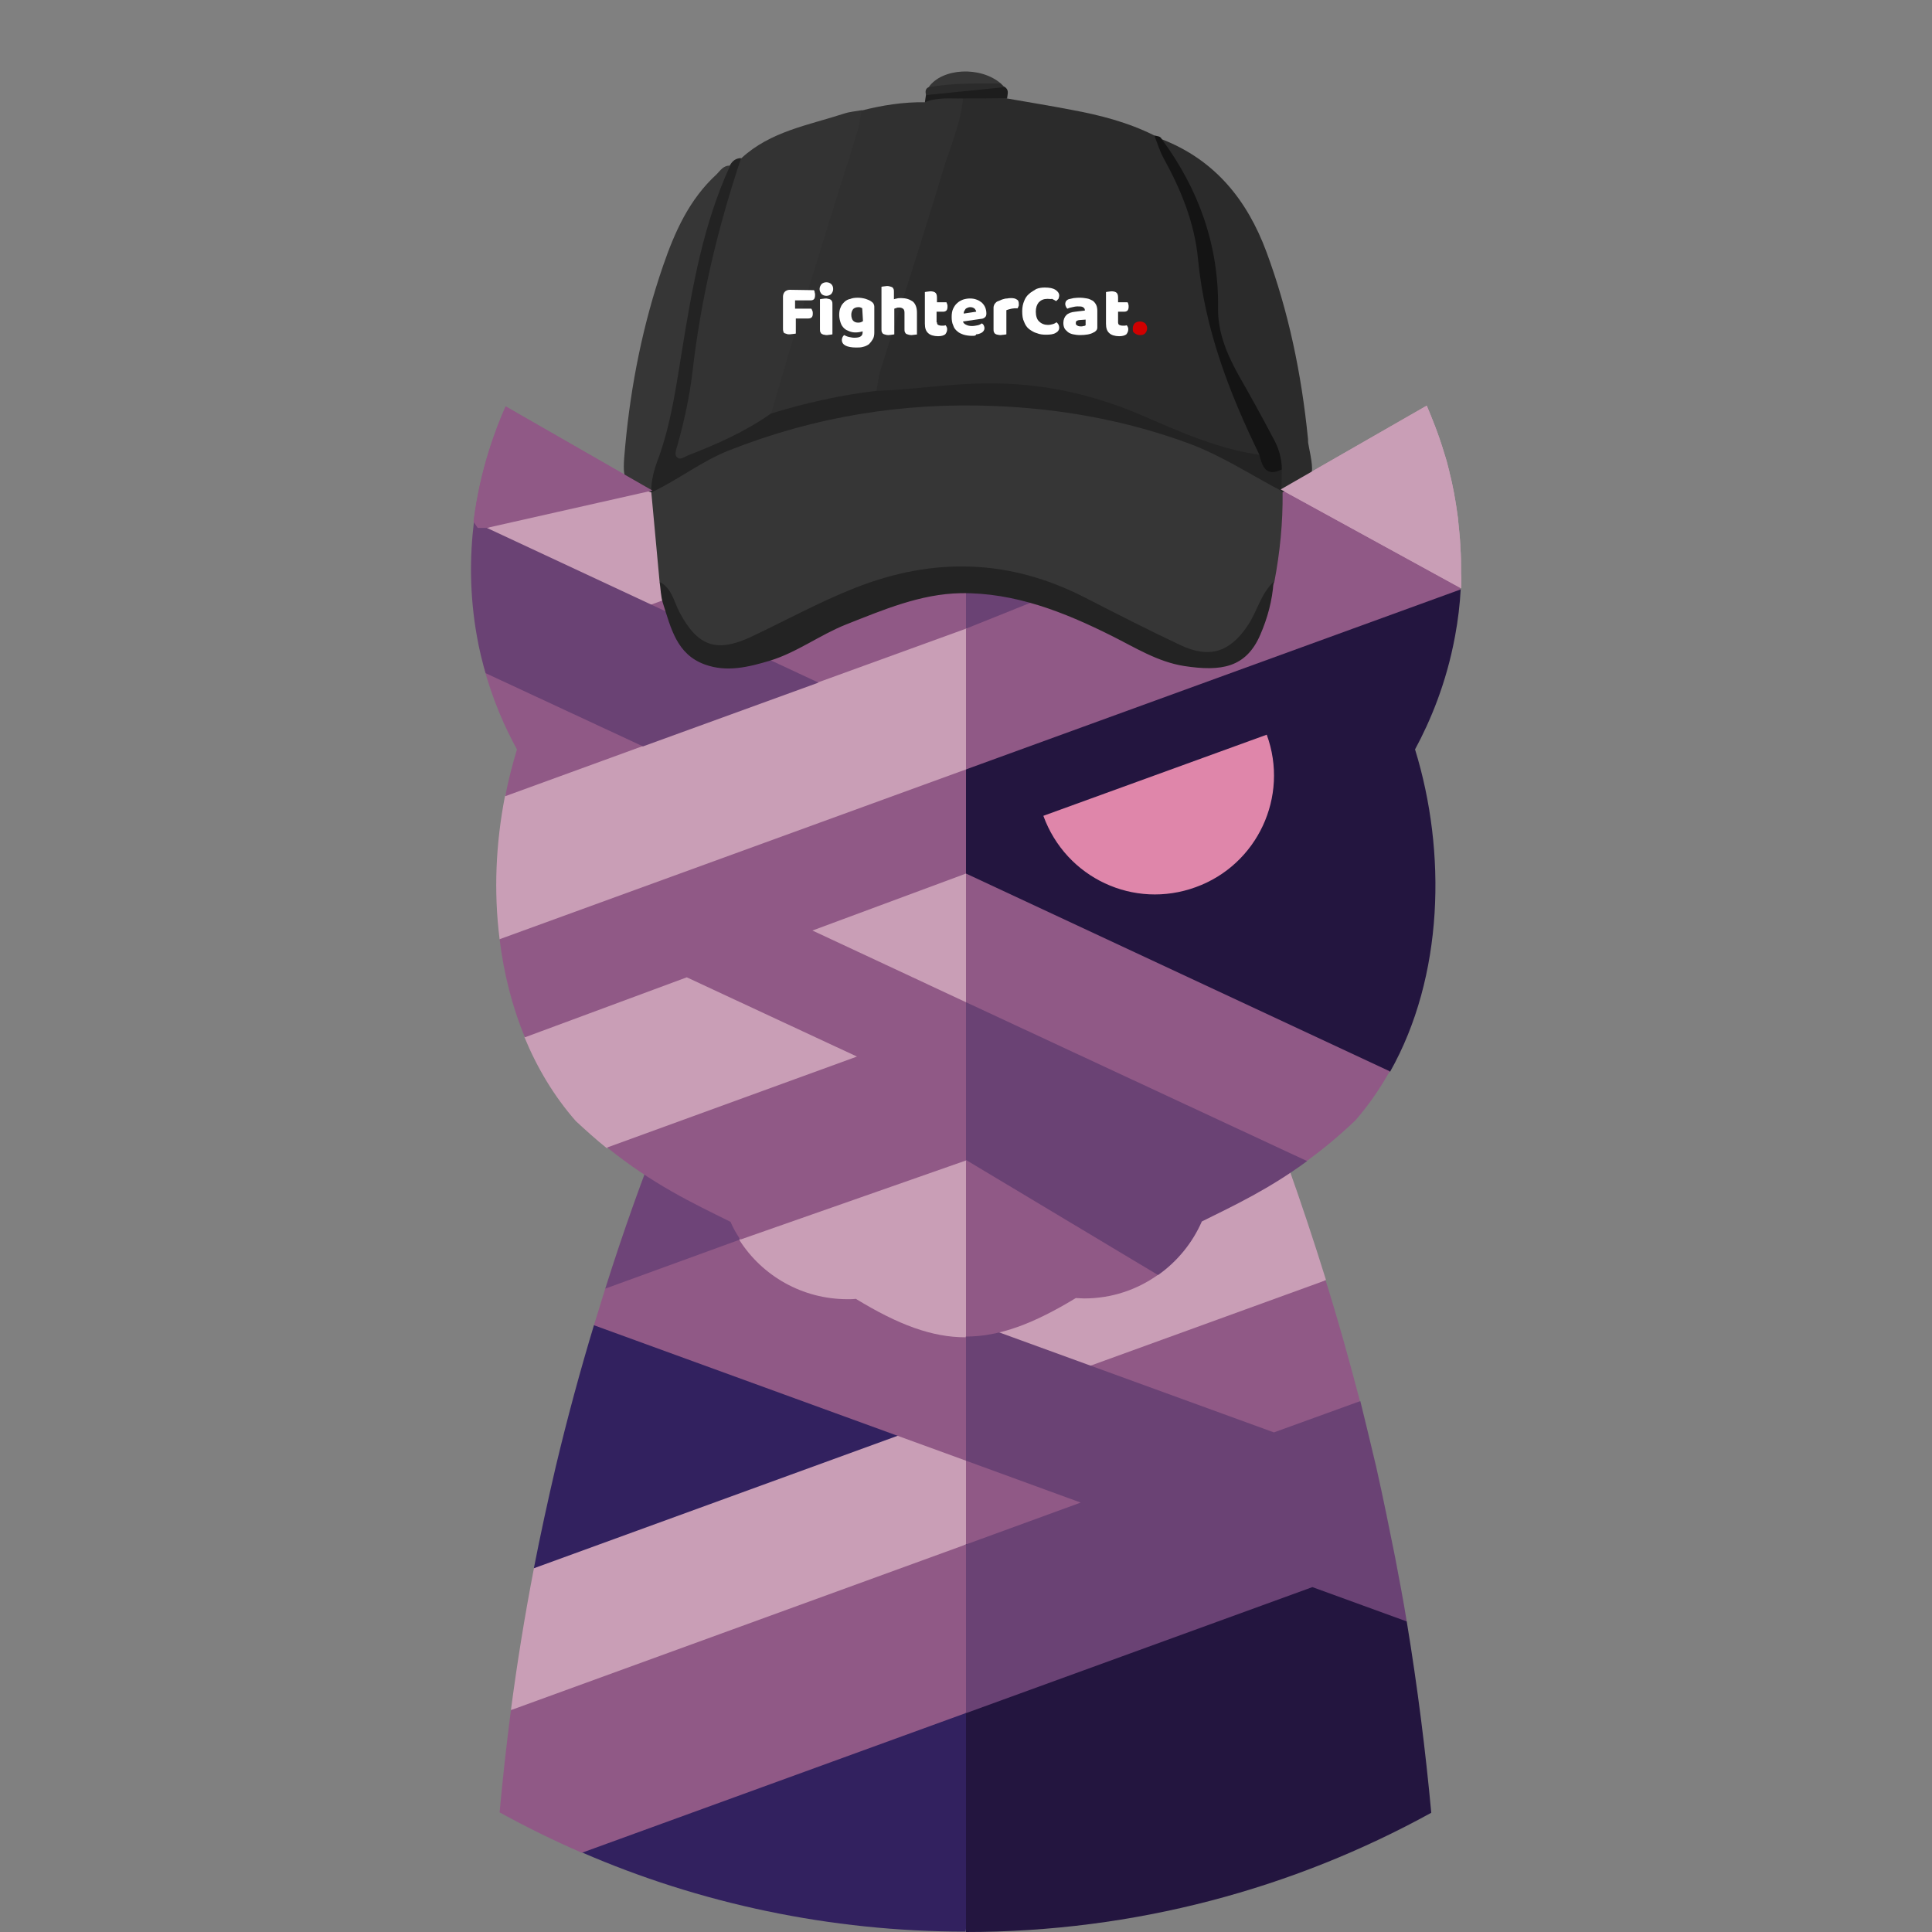
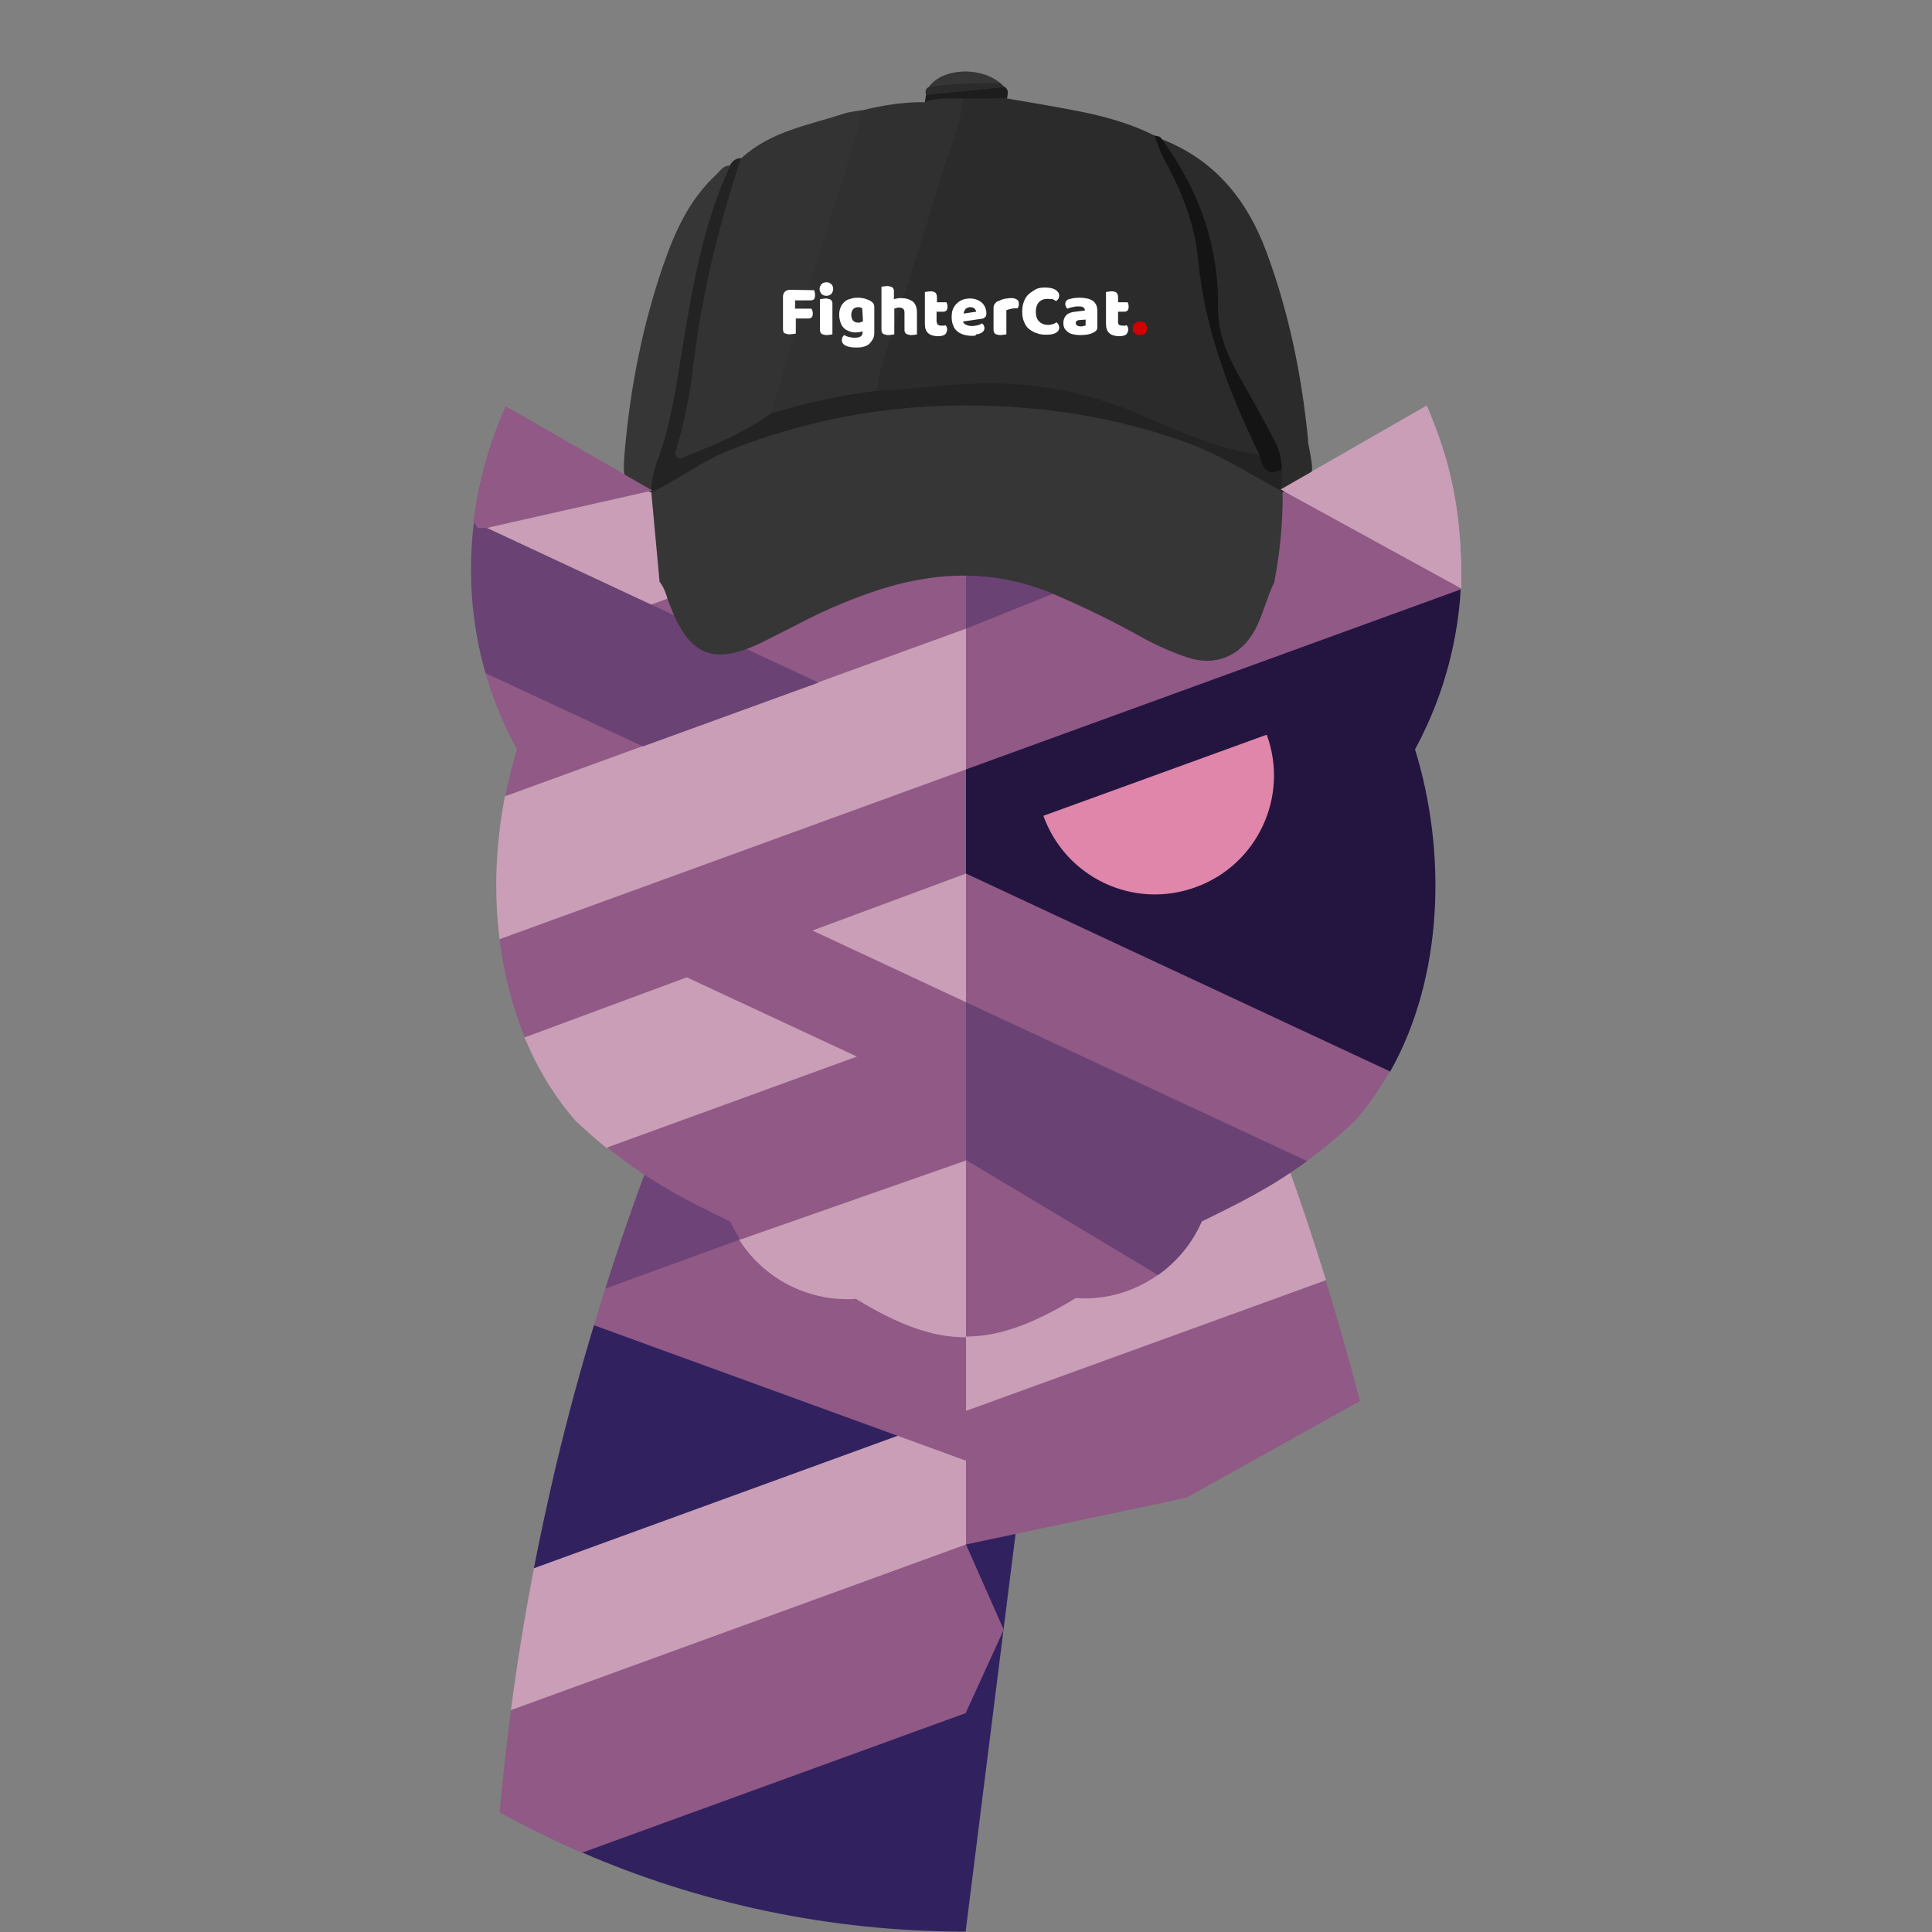
<svg xmlns="http://www.w3.org/2000/svg" version="1.1" id="Capa_1" x="0px" y="0px" viewBox="0 0 512 512" style="enable-background:new 0 0 512 512;" xml:space="preserve">
  <rect x="0" y="0" width="512" height="512" fill="#808080" stroke="none" />
  <style type="text/css">
	.st0{display:none;}
	.st1{display:inline;fill:#BBBDBF;}
	.st2{fill:#32215F;}
	.st3{fill:#23153F;}
	.st4{fill:#C99EB6;}
	.st5{fill:#905986;}
	.st6{fill:#6E4478;}
	.st7{fill:#6A4274;}
	.st8{fill:#DF86AA;}
	.st9{fill:#1A1A1B;}
	.st10{fill:#363636;}
	.st11{fill:#2B2B2B;}
	.st12{fill:#333333;}
	.st13{fill:#303030;}
	.st14{fill:#232323;}
	.st15{fill:#141414;}
	.st16{fill:#1D1D1D;}
	.st17{fill:#FFFFFF;}
	.st18{fill:#D00000;}
</style>
  <g class="st0">
    <path class="st1" d="M-227.6,20c0,0,2.8-0.2,7.6,0.2c4.8,0.4,11.7,1.4,19.7,3.7c4,1.2,8.3,2.7,12.5,4.9c4.3,2.1,8.7,4.6,12.9,7.7   c4.2,3,8.3,6.6,11.9,10.7c3.7,4,7.2,8.4,10,13.2c2.9,4.7,5.5,9.7,7.4,14.8c1.1,2.5,1.8,5.1,2.7,7.7c0.8,2.6,1.4,5.1,2.1,7.7   c1.1,5.1,1.4,10.2,1.2,15c-0.1,4.8-0.9,9.3-1.8,13.3c-0.5,2-1,4-1.6,5.8s-1.2,3.5-1.3,5.2c-0.3,3.3,0.7,6.2,1.1,8.6   c0.4,2.4,0.5,4.3,0.3,5.6c0,0.7-0.2,1.1-0.2,1.5c0,0.3-0.1,0.5-0.1,0.5l0,0l0,0c0,0,0-0.2,0.1-0.5c0-0.3,0.1-0.8,0.1-1.5   c0.1-1.3,0-3.2-0.5-5.6c-0.4-2.4-1.5-5.2-1.2-8.7c0.1-1.7,0.7-3.5,1.2-5.3c0.6-1.8,1-3.7,1.5-5.8c0.8-4.1,1.5-8.5,1.6-13.2   s-0.1-9.7-1.2-14.8c-0.7-2.5-1.2-5.1-2-7.6s-1.6-5.1-2.6-7.6c-1.8-5.1-4.3-10.1-7.1-14.8c-2.8-4.8-6.2-9.2-9.8-13.2   c-3.7-4-7.8-7.5-12-10.5c-8.5-6-17.4-9.9-25.3-12.3c-4-1.2-7.7-2.1-11-2.8c-3.3-0.6-6.2-1-8.6-1.2C-224.9,20-227.6,20.1-227.6,20   C-227.7,20.1-227.7,20.1-227.6,20C-227.7,20-227.7,20-227.6,20z" />
  </g>
  <path class="st2" d="M157.4,351.2c-3.6,11.9-7,24.4-10.1,37.4c-2.1,9-4.1,18.2-5.8,26.9l12.7,75.4c31.1,13.5,65.7,21,101.7,21  l14.6-116.3l-14.5-97L157.4,351.2z" />
-   <path class="st3" d="M326.9,375.7l14.2-67.1c-1.2-3.4-2.4-6.7-3.7-10H256V512c44.7,0,86.8-11.5,123.3-31.6  c-1.5-16.2-3.6-33.1-6.5-50.7L326.9,375.7z" />
  <path class="st4" d="M256,409.3l10.1-18.4l-10.1-17l-114.5,41.7c-2.5,12.9-4.5,25.4-6.1,37.6l68.6-15.5L256,409.3z" />
  <path class="st5" d="M256,409.3l-120.6,43.9c-1.2,9.3-2.2,18.3-3,27.1c7.1,3.9,14.4,7.5,21.8,10.7l101.7-37l10.1-22.1L256,409.3z" />
  <path class="st5" d="M157.4,351.2l98.6,35.9l8.5-17.5l-8.5-19.7l-59.9-21.4l-20.1-0.9l-15.6,13.9C159.4,344.7,158.4,348,157.4,351.2  L157.4,351.2z" />
  <path class="st6" d="M160.4,341.5l35.7-13l59.9-21l4.1-3.4l-4.1-5.4h-80.1l-0.3,0.1C170.3,312,165.2,326.3,160.4,341.5z" />
  <path class="st4" d="M256,339.6v34.3l49.6-11.5l45.8-23.2c-3.3-10.6-6.7-20.8-10.2-30.6L256,339.6z" />
  <path class="st5" d="M256,409.3l58.4-12.4l46-25.6c-2.9-11.1-5.9-21.8-9.1-32L256,373.9V409.3z" />
-   <path class="st7" d="M372.8,429.7c-0.9-5.6-2-11.3-3.1-17.1l0,0c-1.6-8-3.2-15.9-5-23.9c-1.4-5.9-2.8-11.7-4.2-17.4l-22.9,8.3  L256,349.9v37.2l30.4,11.1L256,409.3V454l91.8-33.4L372.8,429.7z" />
  <path class="st4" d="M256,131.4c-24.6,0.5-45.2,1.1-64.8,9.1c-7.6-4.3-15.1-8.7-22.7-13l-29-7.8l-14,18.6l23.4,33.9l-15.1,38.9  c-2.4,12.4-3,25.1-1.4,37.8l9.1,11.1l-2.5,14.9c3.3,8,7.8,15.6,13.6,22.2c2.8,2.6,5.5,5,8.1,7.1l35.8,2.7l-0.5,21.8  c6,9.4,16.6,15.6,28.6,15.6c0.8,0,1.5,0,2.2-0.1c11.3,6.9,20.2,10.2,29.1,10.2L288.4,237L256,131.4z" />
  <path class="st5" d="M168.5,127.5c-11.5-6.6-23-13.2-34.5-19.8c-2.6,5.9-6.8,16.7-8.5,30.6l1.1,1.6h2.4L168.5,127.5z" />
  <path class="st5" d="M256,203.9l-123.6,45c1.1,9,3.3,17.8,6.7,26L182,259l45.1,21l-66.2,24.1c12.2,9.8,22.4,14.6,32.7,19.7  c0.7,1.7,1.6,3.2,2.6,4.7l59.9-21l14.6-21.5L256,265.6l-40.7-19l40.7-15.1l8.5-13.4L256,203.9z" />
  <path class="st5" d="M137,198.6c-1.2,4-2.3,8.2-3.1,12.4l36.5-13.3l17.7-13.7l28.8-3.2l39.1-14.2l8.5-20.4l-8.5-14.8  c-1.5,0-3,0.1-4.5,0.1l-123.4,44.9C130.5,185.4,133.8,192.8,137,198.6L137,198.6z" />
  <path class="st7" d="M216.9,180.9l-91.3-42.6c-1.1,9-1.2,19.3,0.8,30.4c0.6,3.4,1.4,6.7,2.3,9.7l41.7,19.4L216.9,180.9z" />
  <path class="st3" d="M296.1,163.1L256,203.9v27.7l36.3,51l76.1,1.4c14.2-25.2,15-58.2,6.6-85.4c4-7.4,8.3-17.5,10.6-30  c0.8-4.3,1.3-8.5,1.5-12.5L296.1,163.1z" />
  <path class="st8" d="M316.9,235.1c16.3-5.9,24.8-24,18.8-40.4l-59.2,21.5C282.5,232.7,300.5,241.1,316.9,235.1L316.9,235.1z" />
  <path class="st5" d="M256,231.5v122.7c8.9,0,17.9-3.4,29.1-10.2c0.7,0,1.5,0.1,2.2,0.1c7.3,0,14-2.3,19.5-6.2l6.8-24.1l32.7-6.1  c4.1-3,8.4-6.5,12.9-10.8c3.5-4,6.5-8.4,9.1-13L256,231.5z" />
  <path class="st7" d="M256,265.6v41.8l50.9,30.5c5.1-3.6,9.1-8.5,11.6-14.2c8.9-4.4,17.8-8.6,27.9-16L256,265.6z" />
  <path class="st7" d="M256,131.4v35.2l40.1-3.5l24.7-22.6C301.2,132.5,280.6,131.9,256,131.4L256,131.4z" />
  <path class="st5" d="M256,203.9l131.1-47.7L371.8,132l-32.5-2l-18.5,10.6l-64.8,26L256,203.9L256,203.9z" />
  <path class="st4" d="M387.2,152c0-2.4,0-4.8-0.2-7.1c0-0.1,0-0.2,0-0.4c-0.1-2.3-0.4-4.6-0.6-6.8c0-0.1,0-0.1,0-0.2  c-0.3-2.2-0.6-4.3-1-6.4V131c-0.4-2.1-0.8-4-1.3-5.9c0,0,0,0,0-0.1c-0.4-1.6-0.8-3.2-1.3-4.7l0,0c-1.6-5.4-3.4-9.7-4.7-12.8  c-12.9,7.4-25.8,14.8-38.7,22.2l47.8,26.2C387.3,154.6,387.3,153.3,387.2,152L387.2,152C387.2,152.2,387.2,152.1,387.2,152  L387.2,152z" />
  <path class="st9" d="M175-4.1l0.1,0.1C175.1-4.1,175.1-4.1,175-4.1z" />
  <g>
    <path class="st10" d="M174.8,154.2c-0.7-7.9-1.5-15.9-2.2-23.8c1.7-4.1,5.5-5.7,9.1-7.4c13.7-6.7,27.5-12.9,42.8-15.4   c21.6-3.5,43.1-3.9,64.6,0.3c14.5,2.9,28.2,8.3,41.5,14.6c3.3,1.5,6.8,3.8,9,7.2c0.1,0.3,0.2,0.5,0.3,0.8c0.1,8-0.7,15.9-2.2,23.8   c-2,4.1-3,8.7-5.2,12.8c-3.9,6.9-10.5,9.6-17.9,7.1c-4.1-1.4-8-3.1-11.8-5.2c-7.5-4.2-15.3-8-23.2-11.4   c-16.6-7.2-33.2-6.2-49.9-0.2c-6.4,2.3-12.6,5-18.6,8.2c-3.1,1.6-6.2,3.1-9.3,4.7c-12.6,6.1-19.1,3.5-24.1-9.5   C176.7,158.6,176.4,156.1,174.8,154.2z" />
    <path class="st11" d="M266.9,26.1c5.7,1,11.3,1.9,17,3c7.6,1.4,15,3.3,22,6.8c7.4,9.8,12.6,20.8,13.7,32.9   c1.5,15.4,5.2,29.8,12.8,43.3c1.5,2.7,3.9,5.6,1.6,9.1c-3.1,2.4-6,0.4-8.7-0.9c-12.4-5.9-25.5-9.6-38.5-13.5   c-11.3-3.4-23.1-3.3-34.9-2.5c-6.6,0.5-13.3,2.6-20,0.3c-1.9-2.3-1.8-4.8-0.9-7.5c6.8-21.4,13.3-42.9,20.2-64.3   c0.9-2.9,1.7-6.1,4.5-8C259.4,24.8,263.4,23.6,266.9,26.1z" />
    <path class="st12" d="M196.5,41.9c7.7-7.1,17.7-8.7,27.2-11.8c1.5-0.5,3.1-0.6,4.7-0.9c2.7,1.8,1.9,4.2,1.2,6.6   C225.4,50,220.8,64,216.4,78c-3.4,10.8-6.4,21.8-10.5,32.4c-0.5,1.6-1.9,2.3-3.2,2.9c-6.8,3.1-13.6,6.1-20.4,9.2   c-1.5,0.7-2.7,1.1-4,0c-1.4-1-1.3-2.5-0.8-3.9c5.2-17.6,5.6-36.1,10.5-53.8c1.7-6.2,3.7-12.4,5.4-18.6   C193.9,44.6,194.9,43,196.5,41.9z" />
    <path class="st13" d="M204.4,109.5c2.9-10,5.8-20,8.9-29.9c4.6-15,9.3-30,14-45c0.5-1.7,0.7-3.6,1-5.3c5.5-1.4,11.1-2.3,16.8-2.2   c3-3.5,6.5-3.3,10.1-1c-0.6,6.7-3.4,12.8-5.3,19.1c-5.3,17.7-11.1,35.4-16.6,53c-0.5,1.7-0.7,3.6-1,5.3c-0.7,2.3-2.5,3-4.5,3.2   c-6.1,0.5-11.9,2.5-17.9,3.7C207.9,110.9,205.9,111.7,204.4,109.5z" />
-     <path class="st14" d="M174.8,154.2c3.3,1.7,3.8,5.3,5.3,8.1c4.8,9,9.8,10.8,19.1,6.4c9.1-4.3,18-9.2,27.4-12.9   c20.8-8.2,41-7.7,61,2.6c8.4,4.3,16.8,8.6,25.3,12.6c7.7,3.6,13.1,1.8,17.8-5.3c2.5-3.7,3.4-8.3,6.8-11.5c-0.3,4.9-1.6,9.6-3.5,14   c-3.8,8.8-10.4,9.8-20.2,8.3c-7-1.1-13-4.9-19.2-8c-12.6-6.3-25.7-11.5-40-11.3c-10.7,0.2-20.5,4.4-30.4,8.3   c-7,2.8-13,7.4-20.2,9.6c-5.7,1.7-11.4,3.1-17.2,1c-7.5-2.7-9-9.7-11.1-16.2C175.1,158.1,175.1,156.1,174.8,154.2z" />
    <path class="st11" d="M307.9,36.9c14.1,5.5,22.6,16.1,27.7,29.8c5.9,15.9,9.3,32.4,11,49.3c0.1,0.5,0,1,0.1,1.5   c1.9,9.7,1.9,9.7-7,13l-0.2-0.4c-1.5-1.4-1.9-3.3-2.1-5.3c-1.4-8.5-6.4-15.5-10-23.1c-3-6.4-5.5-12.8-6.1-19.8   c-1.2-15-4.4-29.4-12.8-42.2C308,38.8,307.3,38,307.9,36.9z" />
    <path class="st14" d="M339.7,124.4c0,1.9-0.1,3.8-0.1,5.7c-8.2-4.3-15.9-9.4-24.6-12.6c-16.6-6.1-33.8-9.2-51.4-9.9   c-24.3-1-47.8,2.8-70.5,11.8c-7.3,2.9-13.4,7.8-20.5,11.1l0,0c-1.6-1.9-2.5-3.9-1.6-6.4c6.5-17,6.8-35.3,11.2-52.7   c2-8,3.1-16.3,7.8-23.4c1-1.5,1.9-3,3.4-4.1c0.6-1.2,1.6-2,3-2c-6.2,18.5-10.7,37.4-12.9,56.8c-0.8,6.6-2.2,13-4,19.4   c-0.3,0.9-0.7,2.2-0.3,2.8c0.8,1.3,2.1,0.2,3.1-0.2c7.7-3,15.2-6.3,22-11.1c9.1-2.8,18.4-4.9,27.8-6c9.9-0.3,19.7-2,29.7-2   c14.3-0.1,27.6,2.8,40.9,8.5c9.9,4.3,19.9,8.8,30.9,10.4C336.6,120.4,337.3,123.6,339.7,124.4z" />
    <path class="st10" d="M193.5,43.9c-7.1,15.4-10,32-12.7,48.6c-1.6,9.7-2.9,19.5-6.3,28.9c-1.1,2.9-2,5.9-1.9,9.1   c-7.7-2.7-7.8-2.7-6.9-12.4c1.5-16.2,4.7-32.2,10-47.6c3.1-9,6.9-17.6,14.2-24.3C190.9,45.2,191.7,43.8,193.5,43.9z" />
    <path class="st15" d="M339.7,124.4c-4.2,2.1-5.2-0.8-6-4c-8-16.4-14.4-33.2-16.2-51.6c-0.9-9.7-4.5-18.5-9.2-27   c-1-1.9-1.6-3.9-2.4-5.9c0.7,0.2,1.6,0.1,2,1c9.8,13.3,15.1,28.1,14.9,44.7c-0.1,6.3,2.2,11.9,5.2,17.4c3.2,5.6,6.3,11.2,9.3,16.9   C338.8,118.5,339.7,121.4,339.7,124.4z" />
    <path class="st16" d="M255.2,26.1c-3.4,0.1-6.8-0.4-10.1,1c0.1-0.7,0.2-1.3,0.3-2c6.7-3.6,13.6-4.3,20.8-2.1c1.3,0.8,0.8,1.9,0.7,3   C263,26.1,259.1,26.1,255.2,26.1z" />
    <path class="st10" d="M246.1,23.1c3.6-5.1,13.7-5.6,19.1-1C258.9,22.9,252.5,23.8,246.1,23.1z" />
    <path class="st11" d="M246.1,23.1c6.3-1.1,12.7-1,19.1-1c0.3,0.3,0.7,0.7,1,1c-6.9,0.7-13.9,1.4-20.8,2.1   C245.2,24.3,245.2,23.5,246.1,23.1z" />
  </g>
  <g>
    <path class="st17" d="M215.7,76.9c0.1,0.1,0.2,0.3,0.2,0.6c0.1,0.2,0.1,0.5,0.1,0.7c0,0.5-0.1,0.9-0.3,1.1   c-0.2,0.2-0.5,0.3-0.9,0.3h-4.1v2.2h4.3c0.1,0.1,0.2,0.3,0.3,0.6c0.1,0.2,0.1,0.5,0.1,0.7c0,0.5-0.1,0.8-0.3,1   c-0.2,0.2-0.5,0.3-0.9,0.3h-3.3v4c-0.1,0-0.4,0.1-0.7,0.1s-0.6,0.1-0.9,0.1c-0.3,0-0.6,0-0.8-0.1c-0.2-0.1-0.4-0.1-0.6-0.2   c-0.2-0.1-0.3-0.3-0.3-0.5c-0.1-0.2-0.1-0.5-0.1-0.8v-8.4c0-0.5,0.2-1,0.5-1.3c0.3-0.3,0.8-0.5,1.3-0.5L215.7,76.9L215.7,76.9z" />
    <path class="st17" d="M217.2,76.6c0-0.5,0.2-0.9,0.5-1.3c0.3-0.3,0.8-0.5,1.3-0.5s1,0.2,1.3,0.5c0.3,0.3,0.5,0.7,0.5,1.3   c0,0.5-0.2,0.9-0.5,1.3c-0.3,0.3-0.8,0.5-1.3,0.5s-1-0.2-1.3-0.5C217.4,77.5,217.2,77.1,217.2,76.6z M220.6,88.6   c-0.1,0-0.3,0.1-0.6,0.1c-0.3,0-0.6,0.1-0.8,0.1c-0.3,0-0.5,0-0.8-0.1c-0.2,0-0.4-0.1-0.6-0.2c-0.2-0.1-0.3-0.3-0.4-0.5   c-0.1-0.2-0.1-0.5-0.1-0.8v-7.9c0.1,0,0.3-0.1,0.6-0.1c0.3,0,0.6-0.1,0.8-0.1c0.3,0,0.5,0,0.8,0.1c0.2,0,0.4,0.1,0.6,0.2   c0.2,0.1,0.3,0.3,0.4,0.5c0.1,0.2,0.1,0.5,0.1,0.8V88.6z" />
    <path class="st17" d="M227.3,78.9c0.7,0,1.4,0.1,2.1,0.3c0.6,0.2,1.1,0.4,1.5,0.7c0.3,0.2,0.5,0.4,0.6,0.6c0.1,0.2,0.2,0.5,0.2,0.8   v6.8c0,0.7-0.1,1.3-0.4,1.8c-0.3,0.5-0.6,0.9-1,1.3c-0.4,0.3-1,0.6-1.5,0.7c-0.6,0.2-1.3,0.2-1.9,0.2c-1.3,0-2.2-0.2-2.8-0.5   c-0.6-0.3-1-0.8-1-1.5c0-0.3,0.1-0.6,0.2-0.8c0.1-0.2,0.3-0.4,0.4-0.5c0.4,0.2,0.8,0.4,1.3,0.5s0.9,0.2,1.4,0.2   c0.7,0,1.3-0.1,1.6-0.3c0.4-0.2,0.6-0.6,0.6-1.1v-0.3c-0.5,0.2-1.3,0.3-1.9,0.3s-1.1-0.1-1.6-0.3c-0.5-0.2-1-0.4-1.4-0.8   c-0.4-0.4-0.7-0.8-0.9-1.4s-0.4-1.3-0.4-2.1c0-0.8,0.1-1.5,0.4-2.1c0.2-0.6,0.6-1,1-1.4c0.4-0.4,1-0.7,1.6-0.8   C225.8,79,226.6,78.9,227.3,78.9z M228.5,81.7c-0.1-0.1-0.2-0.1-0.4-0.2c-0.2-0.1-0.4-0.1-0.6-0.1c-0.6,0-1.1,0.2-1.4,0.5   c-0.3,0.4-0.5,0.9-0.5,1.5c0,0.7,0.2,1.3,0.5,1.6c0.3,0.3,0.7,0.5,1.3,0.5c0.5,0,0.9-0.1,1.3-0.4L228.5,81.7L228.5,81.7z" />
    <path class="st17" d="M243.1,88.6c-0.1,0-0.3,0.1-0.6,0.1c-0.3,0-0.6,0.1-0.9,0.1s-0.5,0-0.8-0.1c-0.3-0.1-0.4-0.1-0.6-0.2   s-0.3-0.3-0.4-0.5c-0.1-0.2-0.1-0.5-0.1-0.8v-4.3c0-0.5-0.1-0.9-0.4-1.1c-0.3-0.2-0.6-0.3-1-0.3c-0.3,0-0.5,0-0.7,0.1   c-0.2,0.1-0.4,0.1-0.6,0.2v6.8c-0.1,0-0.3,0.1-0.6,0.1c-0.3,0-0.6,0.1-0.9,0.1s-0.5,0-0.8-0.1c-0.3-0.1-0.4-0.1-0.6-0.2   s-0.3-0.3-0.4-0.5c-0.1-0.2-0.1-0.5-0.1-0.8V76c0.1,0,0.3-0.1,0.6-0.1c0.3,0,0.6-0.1,0.8-0.1c0.3,0,0.5,0,0.8,0.1   c0.3,0.1,0.4,0.1,0.6,0.2s0.3,0.3,0.4,0.5c0.1,0.2,0.1,0.5,0.1,0.8v1.9c0.2-0.1,0.4-0.1,0.8-0.2c0.3-0.1,0.7-0.1,1.1-0.1   c1.3,0,2.2,0.3,3.1,0.9c0.7,0.6,1.1,1.6,1.1,2.9v5.9L243.1,88.6L243.1,88.6z" />
    <path class="st17" d="M248.3,85.4c0,0.3,0.1,0.6,0.3,0.7s0.5,0.2,0.9,0.2c0.2,0,0.4,0,0.6,0c0.2,0,0.4-0.1,0.5-0.1   c0.1,0.1,0.2,0.3,0.3,0.5c0.1,0.2,0.1,0.4,0.1,0.6c0,0.5-0.2,0.9-0.5,1.3c-0.4,0.3-1,0.5-1.9,0.5c-1.1,0-2.1-0.3-2.6-0.8   c-0.6-0.5-0.9-1.3-0.9-2.5v-8.4c0.1,0,0.3-0.1,0.6-0.1c0.3,0,0.5-0.1,0.8-0.1c0.6,0,1,0.1,1.3,0.3c0.3,0.2,0.5,0.6,0.5,1.3v1.3h2.5   c0.1,0.1,0.1,0.3,0.2,0.5c0.1,0.2,0.1,0.4,0.1,0.7c0,0.4-0.1,0.8-0.3,1c-0.2,0.2-0.5,0.3-0.8,0.3h-1.8V85.4L248.3,85.4z" />
    <path class="st17" d="M257.6,89c-0.8,0-1.5-0.1-2.2-0.3c-0.6-0.2-1.3-0.5-1.7-0.9c-0.5-0.4-0.9-0.9-1.1-1.6   c-0.3-0.6-0.4-1.4-0.4-2.2c0-0.8,0.1-1.6,0.4-2.2c0.3-0.6,0.6-1.1,1.1-1.5c0.4-0.4,1-0.7,1.5-0.9c0.6-0.2,1.3-0.3,1.8-0.3   c0.7,0,1.3,0.1,1.8,0.3c0.6,0.2,1,0.5,1.4,0.8c0.4,0.4,0.7,0.8,0.9,1.3c0.2,0.5,0.3,1,0.3,1.6c0,0.4-0.1,0.8-0.4,1   c-0.2,0.2-0.6,0.4-1,0.4l-4.8,0.7c0.1,0.4,0.4,0.7,0.9,0.9c0.4,0.2,0.9,0.3,1.5,0.3c0.5,0,1-0.1,1.5-0.2c0.5-0.1,0.8-0.3,1.1-0.5   c0.2,0.1,0.4,0.3,0.5,0.5c0.1,0.3,0.2,0.5,0.2,0.7c0,0.6-0.3,1-0.8,1.3c-0.4,0.2-0.9,0.4-1.4,0.4C258.6,89,258.2,89,257.6,89z    M257.1,81.4c-0.3,0-0.6,0.1-0.8,0.2c-0.2,0.1-0.4,0.2-0.5,0.4c-0.1,0.2-0.2,0.3-0.3,0.5c-0.1,0.2-0.1,0.4-0.1,0.6l3.3-0.5   c0-0.3-0.2-0.5-0.4-0.8C257.9,81.5,257.6,81.4,257.1,81.4z" />
    <path class="st17" d="M266.7,88.6c-0.1,0-0.3,0.1-0.6,0.1s-0.6,0.1-0.9,0.1s-0.5,0-0.8-0.1c-0.2,0-0.4-0.1-0.6-0.2   c-0.2-0.1-0.3-0.3-0.4-0.5c-0.1-0.2-0.1-0.5-0.1-0.8v-5.7c0-0.3,0.1-0.5,0.2-0.8c0.1-0.2,0.3-0.4,0.5-0.6c0.2-0.2,0.5-0.3,0.8-0.4   c0.3-0.1,0.6-0.3,1-0.4c0.3-0.1,0.7-0.2,1.1-0.2c0.4-0.1,0.7-0.1,1.1-0.1c0.6,0,1.1,0.1,1.5,0.4c0.4,0.2,0.5,0.6,0.5,1.3   c0,0.2,0,0.4-0.1,0.5c-0.1,0.2-0.1,0.3-0.2,0.5c-0.3,0-0.5,0-0.8,0s-0.6,0.1-0.8,0.1c-0.3,0.1-0.5,0.1-0.8,0.2   c-0.2,0.1-0.4,0.1-0.6,0.2L266.7,88.6L266.7,88.6z" />
    <path class="st17" d="M277.6,79.2c-1,0-1.7,0.3-2.3,0.9c-0.5,0.6-0.8,1.4-0.8,2.5s0.3,2.1,0.9,2.6c0.6,0.6,1.4,0.9,2.3,0.9   c0.5,0,1-0.1,1.3-0.2c0.4-0.1,0.7-0.3,1-0.5c0.2,0.2,0.4,0.4,0.5,0.6s0.2,0.5,0.2,0.9c0,0.5-0.3,1-0.9,1.3   c-0.6,0.4-1.5,0.5-2.6,0.5c-0.9,0-1.7-0.1-2.4-0.4c-0.8-0.2-1.4-0.6-2.1-1.1c-0.6-0.5-1-1.1-1.3-1.9c-0.4-0.8-0.5-1.7-0.5-2.9   c0-1,0.2-1.9,0.5-2.6c0.3-0.8,0.7-1.4,1.3-1.9c0.5-0.5,1.3-0.9,1.9-1.3c0.7-0.3,1.5-0.4,2.3-0.4c1.3,0,2.2,0.2,2.8,0.6   c0.6,0.4,1,0.9,1,1.5c0,0.3-0.1,0.6-0.2,0.9c-0.2,0.2-0.4,0.4-0.6,0.6c-0.3-0.2-0.7-0.4-1.1-0.6C278.5,79.3,278,79.2,277.6,79.2z" />
    <path class="st17" d="M286.2,78.9c0.7,0,1.3,0.1,1.9,0.2c0.6,0.1,1.1,0.4,1.5,0.6c0.4,0.3,0.7,0.7,0.9,1.1c0.2,0.4,0.3,1,0.3,1.6   v4.4c0,0.3-0.1,0.6-0.3,0.8s-0.4,0.4-0.7,0.5c-0.8,0.5-2.1,0.7-3.6,0.7c-0.7,0-1.3-0.1-1.8-0.2c-0.5-0.1-1-0.3-1.4-0.6   c-0.4-0.4-0.7-0.6-0.9-1c-0.2-0.4-0.3-0.9-0.3-1.4c0-0.9,0.3-1.6,0.8-2.1c0.5-0.5,1.3-0.8,2.4-0.9l2.5-0.3v-0.1   c0-0.4-0.2-0.6-0.5-0.8c-0.3-0.2-0.8-0.2-1.4-0.2c-0.5,0-1,0.1-1.4,0.2c-0.5,0.1-0.9,0.2-1.3,0.4c-0.2-0.1-0.3-0.3-0.4-0.5   c-0.1-0.2-0.2-0.5-0.2-0.7c0-0.3,0.1-0.6,0.2-0.8c0.2-0.2,0.4-0.4,0.7-0.5c0.4-0.1,0.8-0.2,1.3-0.3   C285.3,78.9,285.8,78.9,286.2,78.9z M286.4,86.5c0.2,0,0.5,0,0.7-0.1c0.3,0,0.5-0.1,0.6-0.2v-1.5l-1.4,0.1c-0.4,0-0.7,0.1-0.9,0.2   c-0.2,0.1-0.3,0.3-0.3,0.6c0,0.4,0.1,0.5,0.3,0.6C285.6,86.4,286,86.5,286.4,86.5z" />
    <path class="st17" d="M296.3,85.4c0,0.3,0.1,0.6,0.3,0.7c0.2,0.1,0.5,0.2,0.9,0.2c0.2,0,0.4,0,0.6,0c0.2,0,0.4-0.1,0.5-0.1   c0.1,0.1,0.2,0.3,0.3,0.5c0.1,0.2,0.1,0.4,0.1,0.6c0,0.5-0.2,0.9-0.5,1.3c-0.4,0.3-1,0.5-1.9,0.5c-1.1,0-2.1-0.3-2.6-0.8   c-0.6-0.5-0.9-1.3-0.9-2.5v-8.4c0.1,0,0.3-0.1,0.6-0.1c0.3,0,0.5-0.1,0.8-0.1c0.6,0,1,0.1,1.3,0.3c0.3,0.2,0.5,0.6,0.5,1.3v1.3h2.5   c0.1,0.1,0.2,0.3,0.2,0.5c0.1,0.2,0.1,0.4,0.1,0.7c0,0.4-0.1,0.8-0.3,1c-0.2,0.2-0.5,0.3-0.8,0.3h-1.7L296.3,85.4L296.3,85.4z" />
    <path class="st18" d="M300.2,87c0-0.5,0.2-1,0.5-1.3c0.3-0.3,0.8-0.5,1.4-0.5s1,0.2,1.4,0.5c0.3,0.4,0.5,0.8,0.5,1.3   c0,0.5-0.2,1-0.5,1.3c-0.3,0.4-0.8,0.5-1.4,0.5s-1-0.2-1.4-0.5C300.2,88,300.2,87.7,300.2,87z" />
  </g>
  <path class="st4" d="M387.2,152c0-2.4,0-4.8-0.2-7.1c0-0.1,0-0.2,0-0.4c-0.1-2.3-0.4-4.6-0.6-6.8c0-0.1,0-0.1,0-0.2  c-0.3-2.2-0.6-4.3-1-6.4V131c-0.4-2.1-0.8-4-1.3-5.9c0,0,0,0,0-0.1c-0.4-1.6-0.8-3.2-1.3-4.7l0,0c-1.6-5.4-3.4-9.7-4.7-12.8  c-12.9,7.4-25.8,14.8-38.7,22.2l47.8,26.2C387.3,154.6,387.3,153.3,387.2,152L387.2,152C387.2,152.2,387.2,152.1,387.2,152  L387.2,152z" />
  <path class="st5" d="M172.9,130c-11.5-6.6-27.4-15.7-38.9-22.3c-2.6,5.9-6.8,16.7-8.5,30.6l1.1,1.6h2.4L172.9,130z" />
</svg>